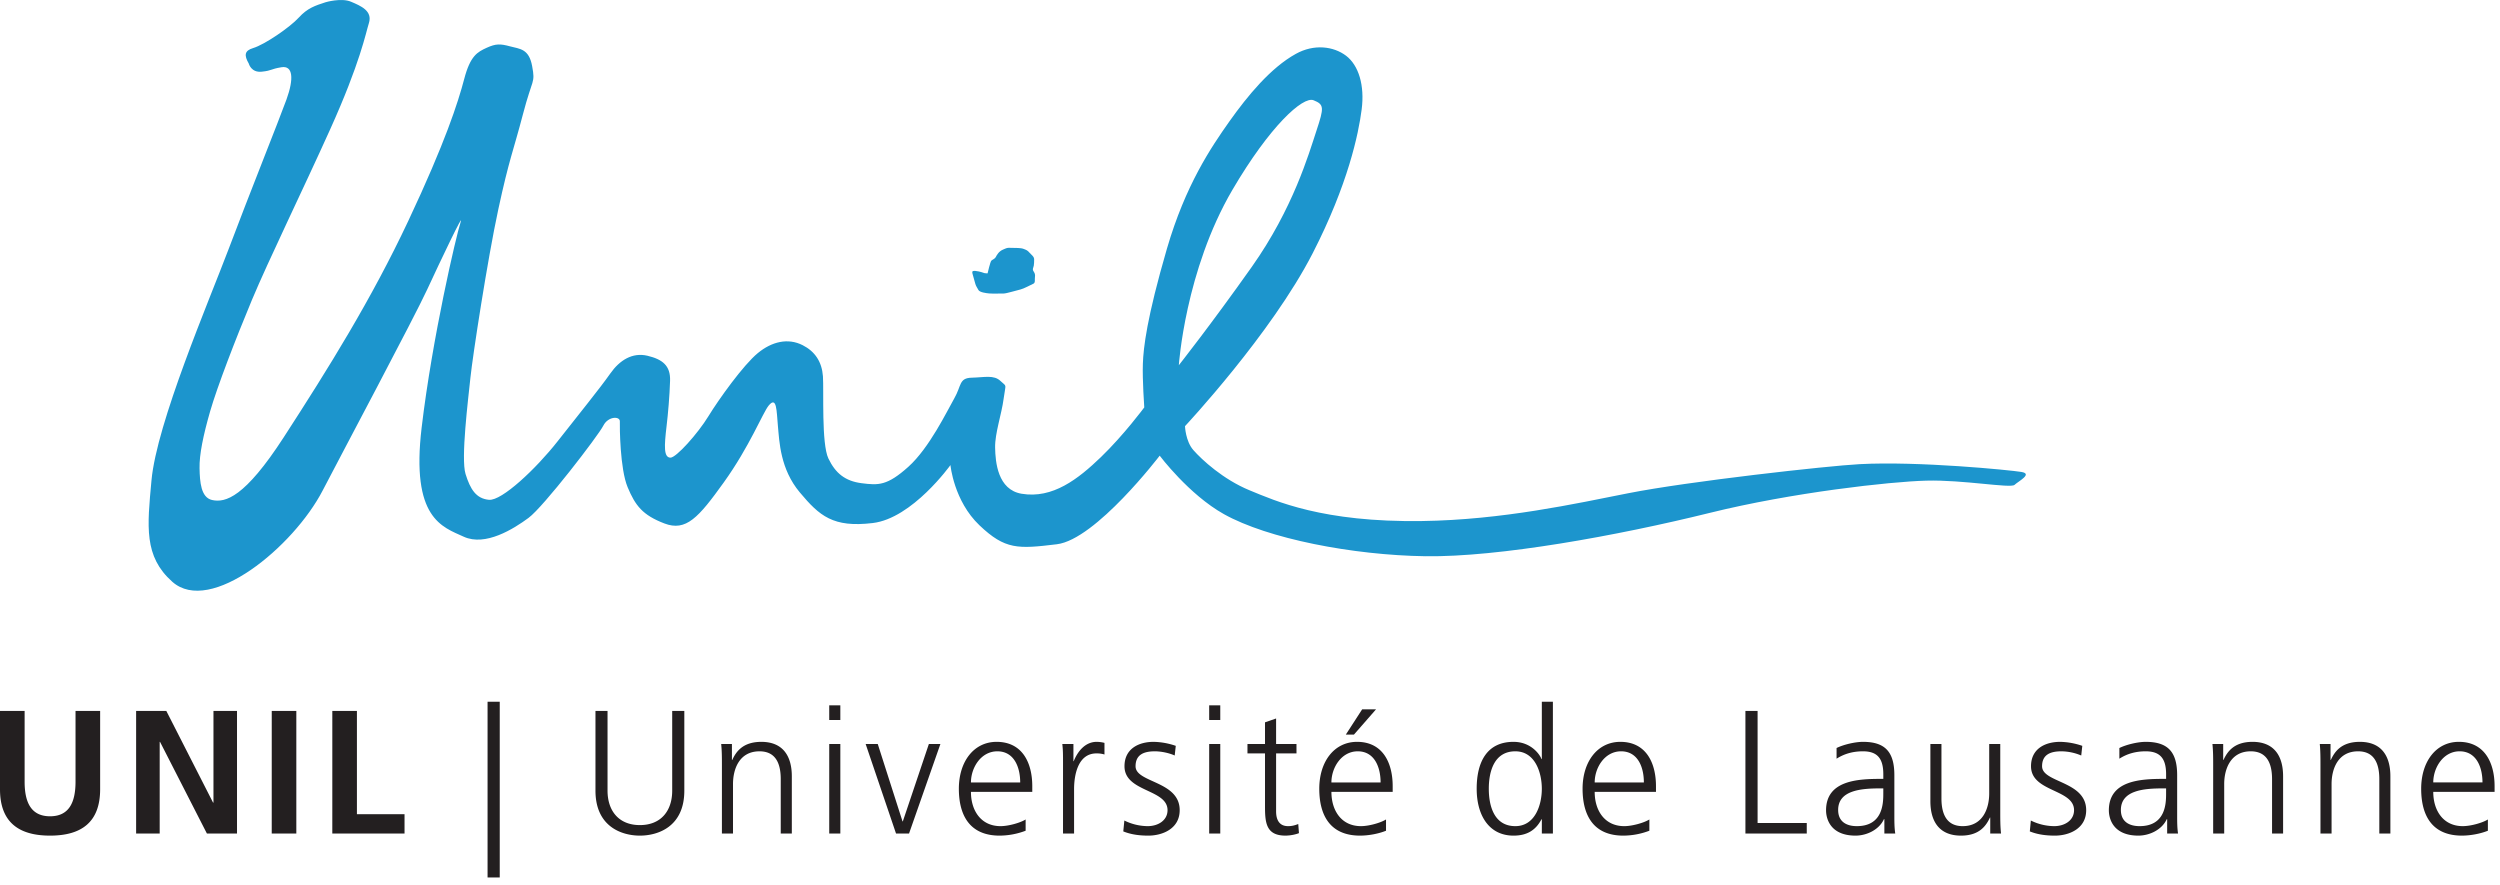
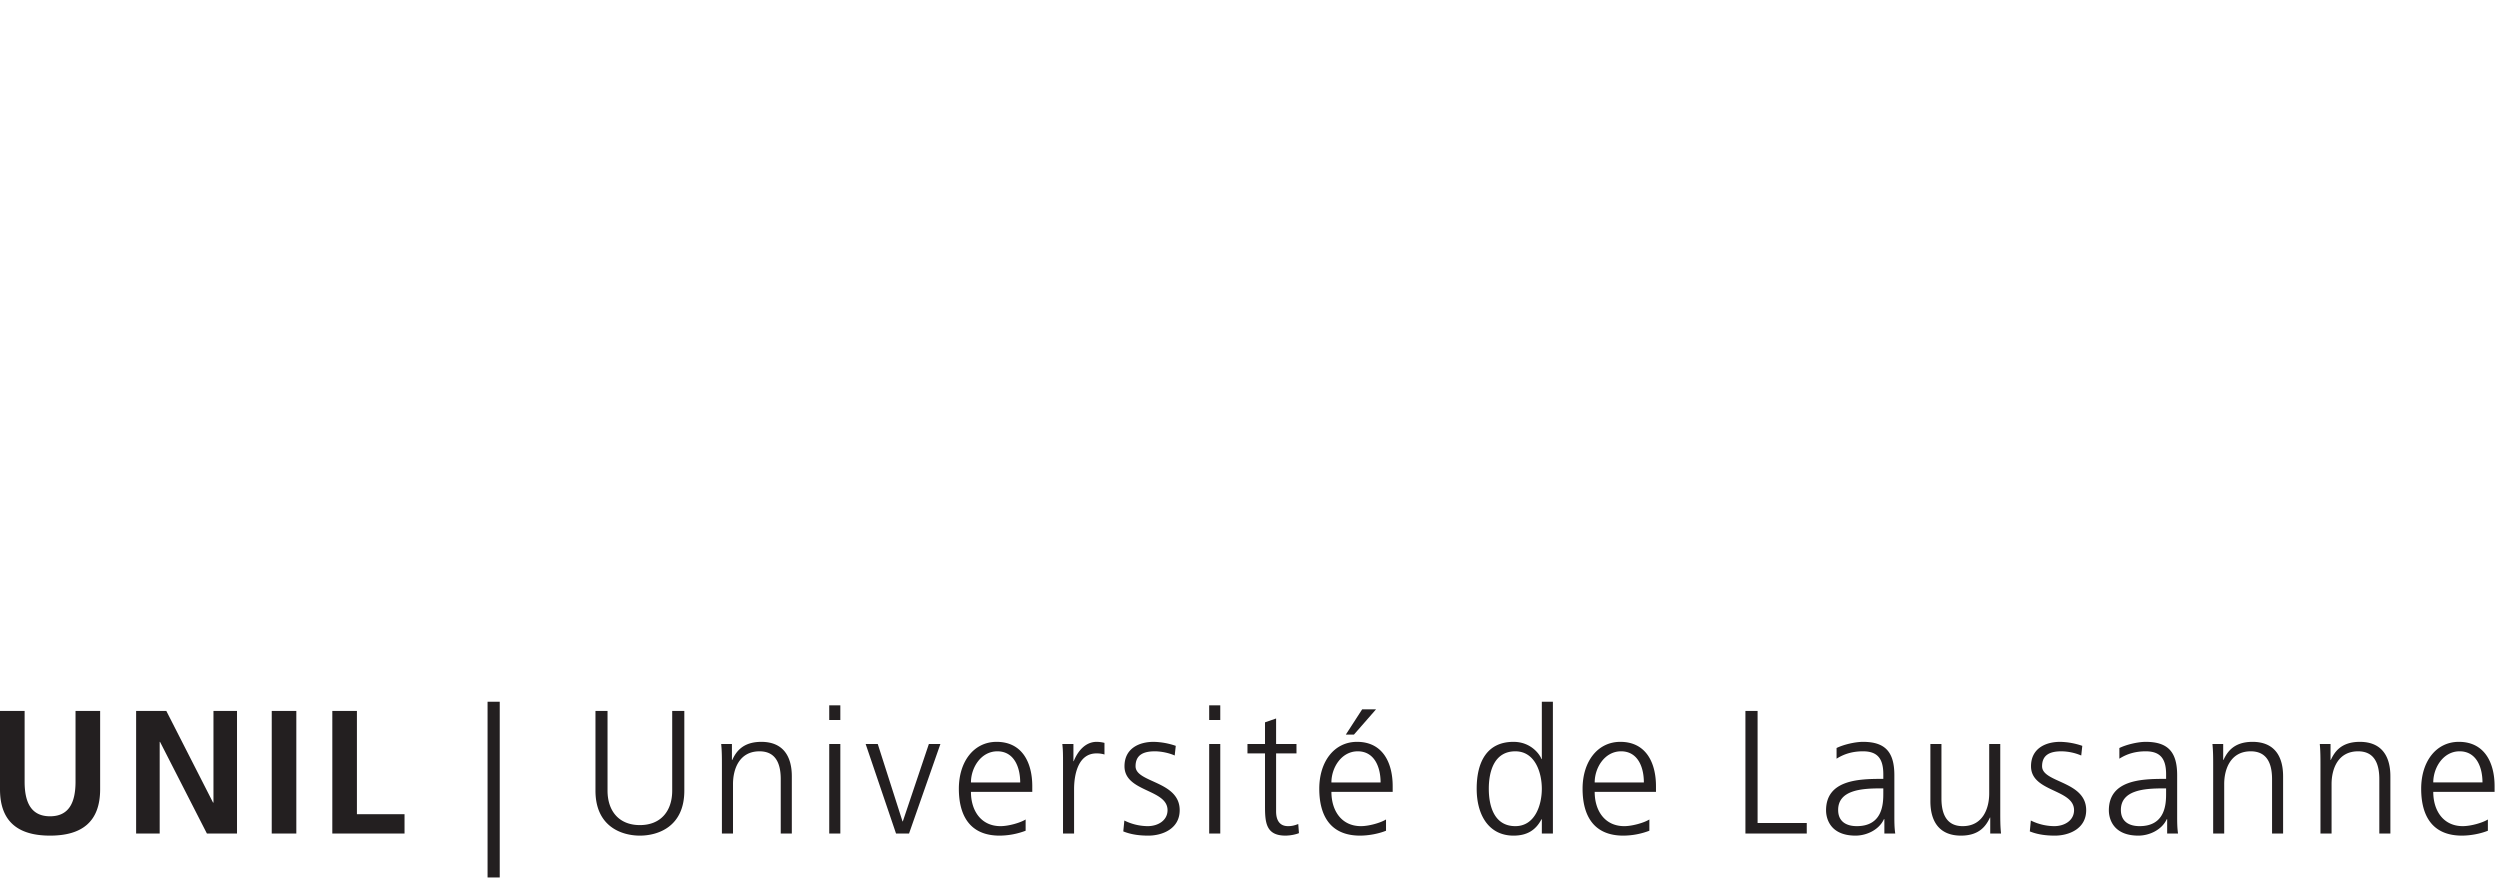
<svg xmlns="http://www.w3.org/2000/svg" width="192" height="68">
  <clipPath id="a">
-     <path d="M0 .012h1560V580H0z" />
-   </clipPath>
+     </clipPath>
  <g clip-path="url(#a)" transform="matrix(.125 0 0 -.125 0 72.5)">
    <path fill="#1c95cd" fill-rule="evenodd" d="M1242.05 290.023c-6.98 1.172-63.33 6.719-99.42 4.805-20.08-1.062-105.29-10.578-142.13-17.848-32.297-6.382-77.461-16.421-126.855-17.105-61.094-.859-89.922 12.32-106.04 18.941-16.089 6.645-29.121 18.629-34.453 24.704-4.781 5.488-5.093 14.648-5.093 14.648s52.996 56.613 78.437 106.211c21.758 42.383 28.199 73.496 30.106 88.359 1.933 14.856-1.868 27.129-9.551 33-7.754 5.86-19.715 7.383-30.887 1.172-15.449-8.535-29.57-25.637-40.871-41.574-11.262-15.945-26.922-39.024-38.328-78.106-12.422-42.714-14.453-60.886-14.785-70.703-.356-9.785.859-26.836.859-26.836s-12.609-17.011-26.621-30.527c-14.004-13.488-29.668-25.719-48.75-22.516-14.707 2.485-16.098 19.45-16.273 28.348-.157 8.867 3.976 20.379 5.253 30.145 1.301 9.726 2.114 6.925-1.941 10.781-4.07 3.887-9.719 2.226-17.676 2.031-7.937-.195-6.23-4.91-10.715-12.695-4.453-7.774-15.23-30.36-28.23-42.051-13.008-11.676-18.391-11.398-28.621-10.094-10.227 1.289-16.153 6.149-20.488 15.172-4.356 9.024-2.766 41.621-3.364 50.527-.64 8.887-4.898 15.286-12.422 19.094-9.082 4.637-19.019 2.215-27.578-4.836-8.855-7.254-23.992-28.367-30.406-38.867-6.43-10.527-19.809-25.508-23.32-25.379-4.18.145-3.789 7.196-2.356 19.266.949 7.988 1.864 18.594 2.157 27.949.343 9.297-4.668 13.215-13.922 15.402-9.243 2.176-17.075-2.765-22.766-10.871-6.57-9.336-19.27-24.961-32.449-41.758-13.203-16.796-34.223-36.617-42.129-35.89-7.934.762-11.457 6.441-14.399 15.894-2.925 9.442 1.606 45.672 3.008 59.157 1.407 13.496 10.449 72.433 17.141 103.476 6.687 31.028 9.18 35.617 15.105 58.281 5.911 22.657 7.661 18.77 5.688 29.571-1.945 10.801-7.539 10.617-13.574 12.226-5.996 1.614-8.696 1.719-14.375-.879-5.704-2.617-10.051-4.871-13.813-19.199-3.765-14.344-11.656-38.945-34.351-87.168-22.688-48.222-48.848-90.215-76.567-133.008-23.887-36.886-35.801-40.304-44.004-38.468-6.836 1.543-7.5 11.074-7.676 19.465-.195 8.418 2.278 20.324 6.528 35.109 4.258 14.773 15.445 43.894 25.613 68.262 10.203 24.382 31.082 67.156 48.086 104.843 18.606 41.25 21.941 59.442 23.809 65.282 2.414 7.57-4.981 10.636-10.965 13.175-5.981 2.547-15.61-.304-15.61-.304-6.355-2.071-11.14-3.555-16.492-9.442-5.351-5.89-20.886-16.574-28.105-18.742-5.266-1.601-5.574-4.394-2.625-9.492 0 0 1.426-5.723 7.996-5 6.555.703 5.078 1.582 12.109 2.734 7.024 1.153 7.735-6.894 3.074-19.804-4.668-12.891-23.164-58.965-35.464-91.68-12.368-32.695-44.32-107.227-47.493-142.438-2.585-28.257-4.773-46.597 12.801-62.207 23.344-20.742 74.453 21.43 92.426 56.157 11.934 22.98 56.094 105.929 64.156 123.371 8.071 17.453 23.149 49.14 20.512 41.281-2.578-7.844-17.285-70.324-23.906-126.105-6.633-55.754 12.605-60.969 25.918-67.043 13.32-6.055 30.679 4.878 39.746 11.582 9.136 6.66 42.949 50.656 45.933 56.632 3.012 5.95 10.317 5.938 10.18 2.668-.09-3.273.039-29.074 4.781-40.433 4.746-11.367 9.192-17.129 22.563-22.27 13.32-5.113 21.012 3.598 36.48 25.156 15.918 22.145 23.989 42.848 27.629 47.282 5.027 6.074 4.817-3.36 5.645-12.332.925-9.914 1.406-26.653 13.508-41.078 12.085-14.414 20.386-21.704 44.746-18.789 24.375 2.871 47.773 35.617 47.773 35.617s2.051-22.004 17.832-37.004c15.816-15.039 23.609-14.551 47.52-11.645 23.914 2.871 63.211 54.43 63.211 54.43s17.902-23.879 39.472-35.934c26.946-15.054 79.082-25.23 123.86-25.855 44.793-.625 117.449 12.5 174.718 26.66 50.48 12.5 110.52 19.18 132.91 19.781 22.45.625 51.84-4.84 54.25-2.593s11.29 6.738 4.32 7.921M757.273 463.48c22.793 38.868 43.227 57.559 49.789 54.922 6.543-2.636 6.5-4.433 1.754-18.75-4.707-14.277-14.324-47.675-39.668-83.554-25.386-35.879-44.878-60.496-44.878-60.496s3.875 58.23 33.003 107.878" />
  </g>
-   <path fill="#1c95cd" fill-rule="evenodd" d="M74.686 21.013c.005-.069-.11-.24.234-.204.343.035.645.152.682.166.034.013.245.02.245.02s.2-.88.286-.973c.084-.09.261-.122.35-.295.09-.174.24-.428.553-.56.311-.132.301-.146.622-.132.317.01.72-.01.954.08.237.09.303.118.463.3.16.184.358.296.348.52-.006.226 0 .285-.027.462-.03.175-.13.267-.027.426.1.155.144.253.117.441-.035.188.053.45-.127.527-.18.079-.747.389-.986.44-.237.051-1.063.306-1.28.31-.21.002-.898.016-1.122-.004-.223-.02-.74-.086-.827-.266-.091-.182-.172-.255-.238-.47z" />
  <path fill="#231f20" d="M0 54.601h1.891v5.434c0 1.607.511 2.656 1.953 2.656 1.447 0 1.957-1.049 1.957-2.656v-5.434h1.89v6.013c0 2.524-1.428 3.562-3.847 3.562C1.43 64.176 0 63.138 0 60.614zm10.454 0h2.32l3.59 7.041h.03v-7.041h1.808v9.414H15.89l-3.6-7.041h-.026v7.04h-1.81zm10.416 0h1.888v9.414h-1.889zm4.652 0h1.889v7.932h3.657v1.482h-5.547zm12.858-.706v13.494h-.935V53.895zm14.176 6.829c0 2.778-2.034 3.452-3.414 3.452-1.374 0-3.41-.674-3.41-3.452V54.6h.927v6.123c0 1.535.854 2.644 2.483 2.644 1.634 0 2.483-1.109 2.483-2.644V54.6h.931zm2.887-1.971c0-.527 0-1.067-.056-1.615h.825v1.223h.027c.284-.618.8-1.387 2.23-1.387 1.694 0 2.343 1.133 2.343 2.642v4.399h-.851v-4.18c0-1.299-.455-2.134-1.632-2.134-1.55 0-2.034 1.363-2.034 2.51v3.804h-.852zm9.095-3.457h-.853V54.17h.853zm-.853 1.842h.853v6.877h-.853zm6.129 6.877h-.999l-2.334-6.877h.93l1.902 5.944h.024l2-5.944h.886zm8.954-.215a5.7 5.7 0 0 1-1.998.376c-2.277 0-3.13-1.536-3.13-3.599 0-2.106 1.162-3.603 2.899-3.603 1.946 0 2.74 1.562 2.74 3.41v.432h-4.71c0 1.458.787 2.632 2.27 2.632.618 0 1.524-.258 1.93-.513zm-.417-3.709c0-1.203-.489-2.39-1.754-2.39-1.258 0-2.028 1.255-2.028 2.39zm3.289-1.421c0-.751 0-1.037-.054-1.532h.853v1.32h.023c.31-.772.894-1.484 1.765-1.484.206 0 .447.039.596.08v.891a2 2 0 0 0-.62-.083c-1.349 0-1.714 1.514-1.714 2.752v3.4h-.85zm4.71 4.346a4.1 4.1 0 0 0 1.791.432c.808 0 1.526-.446 1.526-1.227 0-1.631-3.306-1.38-3.306-3.372 0-1.362 1.11-1.875 2.24-1.875a5.5 5.5 0 0 1 1.698.307l-.082.742c-.44-.2-1.05-.322-1.522-.322-.876 0-1.484.271-1.484 1.148 0 1.279 3.389 1.118 3.389 3.372 0 1.454-1.368 1.955-2.405 1.955-.66 0-1.321-.078-1.927-.325zm7.367-7.72h-.852V54.17h.852zm-.852 1.842h.852v6.877h-.852zm6.705.724h-1.566v4.45c0 .623.227 1.136.918 1.136.324 0 .537-.07.784-.163l.053.7c-.203.086-.623.19-1.04.19-1.512 0-1.567-1.037-1.567-2.294v-4.019h-1.347v-.724h1.347v-1.663l.852-.295v1.958h1.565zm6.876 5.938c-.59.241-1.363.376-1.994.376-2.28 0-3.132-1.536-3.132-3.599 0-2.106 1.162-3.603 2.902-3.603 1.942 0 2.736 1.562 2.736 3.41v.432h-4.705c0 1.458.784 2.632 2.267 2.632.62 0 1.52-.258 1.926-.513zm-.417-3.709c0-1.203-.488-2.39-1.755-2.39-1.253 0-2.022 1.255-2.022 2.39zm-1.416-5.613h1.065l-1.697 1.941h-.623zm14.65 9.537h-.85v-1.096h-.027c-.459.88-1.16 1.257-2.147 1.257-1.888 0-2.83-1.563-2.83-3.599 0-2.092.811-3.603 2.83-3.603 1.352 0 2.028.983 2.147 1.323h.026v-4.402h.85zm-2.886-.567c1.51 0 2.035-1.618 2.035-2.87 0-1.258-.525-2.877-2.035-2.877-1.622 0-2.037 1.541-2.037 2.876 0 1.333.415 2.871 2.037 2.871m10.294.352a5.7 5.7 0 0 1-2 .376c-2.277 0-3.129-1.536-3.129-3.599 0-2.106 1.163-3.603 2.9-3.603 1.944 0 2.737 1.562 2.737 3.41v.432h-4.707c0 1.458.786 2.632 2.27 2.632.615 0 1.524-.258 1.93-.513zm-.422-3.709c0-1.203-.481-2.39-1.751-2.39-1.255 0-2.026 1.255-2.026 2.39zm7.799-5.49h.935v8.603h3.776v.81h-4.711zm10.671 8.308h-.031c-.375.823-1.332 1.267-2.182 1.267-1.956 0-2.265-1.324-2.265-1.941 0-2.31 2.453-2.417 4.233-2.417h.164v-.352c0-1.17-.42-1.765-1.56-1.765-.72 0-1.393.161-2.03.567v-.82c.523-.26 1.417-.474 2.03-.474 1.694 0 2.408.769 2.408 2.56v3.038c0 .551 0 .969.068 1.443h-.835zm-.081-2.36h-.242c-1.472 0-3.226.148-3.226 1.656 0 .909.649 1.243 1.433 1.243 1.993 0 2.034-1.74 2.034-2.482zm8.982 1.847c0 .523 0 1.07.059 1.619h-.829v-1.228h-.022c-.29.62-.798 1.389-2.223 1.389-1.702 0-2.352-1.133-2.352-2.642v-4.396h.85v4.177c0 1.298.46 2.133 1.633 2.133 1.548 0 2.035-1.365 2.035-2.51v-3.8h.849zm2.349.62a4.1 4.1 0 0 0 1.794.432c.81 0 1.524-.446 1.524-1.227 0-1.631-3.305-1.38-3.305-3.372 0-1.362 1.107-1.875 2.238-1.875a5.5 5.5 0 0 1 1.7.307l-.081.742a4 4 0 0 0-1.523-.322c-.875 0-1.484.271-1.484 1.148 0 1.279 3.387 1.118 3.387 3.372 0 1.454-1.362 1.955-2.402 1.955-.658 0-1.32-.078-1.927-.325zm10.469-.107h-.028c-.377.823-1.334 1.267-2.182 1.267-1.96 0-2.268-1.324-2.268-1.941 0-2.31 2.452-2.417 4.232-2.417h.164v-.352c0-1.17-.42-1.765-1.57-1.765-.709 0-1.387.161-2.019.567v-.82c.525-.26 1.417-.474 2.02-.474 1.704 0 2.418.769 2.418 2.56v3.038c0 .551 0 .969.067 1.443h-.835zm-.082-2.36h-.242c-1.472 0-3.23.148-3.23 1.656 0 .909.652 1.243 1.437 1.243 1.994 0 2.035-1.74 2.035-2.482zm3.615-1.796c0-.527 0-1.067-.056-1.615h.826v1.223h.025c.285-.618.8-1.387 2.226-1.387 1.702 0 2.35 1.133 2.35 2.642v4.399h-.848v-4.18c0-1.299-.462-2.134-1.637-2.134-1.547 0-2.038 1.363-2.038 2.51v3.804h-.848zm8.24 0c0-.527 0-1.067-.052-1.615h.826v1.223h.025c.283-.618.794-1.387 2.225-1.387 1.7 0 2.346 1.133 2.346 2.642v4.399h-.85v-4.18c0-1.299-.459-2.134-1.629-2.134-1.555 0-2.038 1.363-2.038 2.51v3.804h-.853zm12.858 5.047c-.591.241-1.365.376-1.993.376-2.286 0-3.13-1.536-3.13-3.599 0-2.106 1.156-3.603 2.895-3.603 1.943 0 2.743 1.562 2.743 3.41v.432h-4.71c0 1.458.784 2.632 2.266 2.632.623 0 1.526-.258 1.929-.513zm-.415-3.709c0-1.203-.489-2.39-1.758-2.39-1.253 0-2.022 1.255-2.022 2.39z" />
</svg>